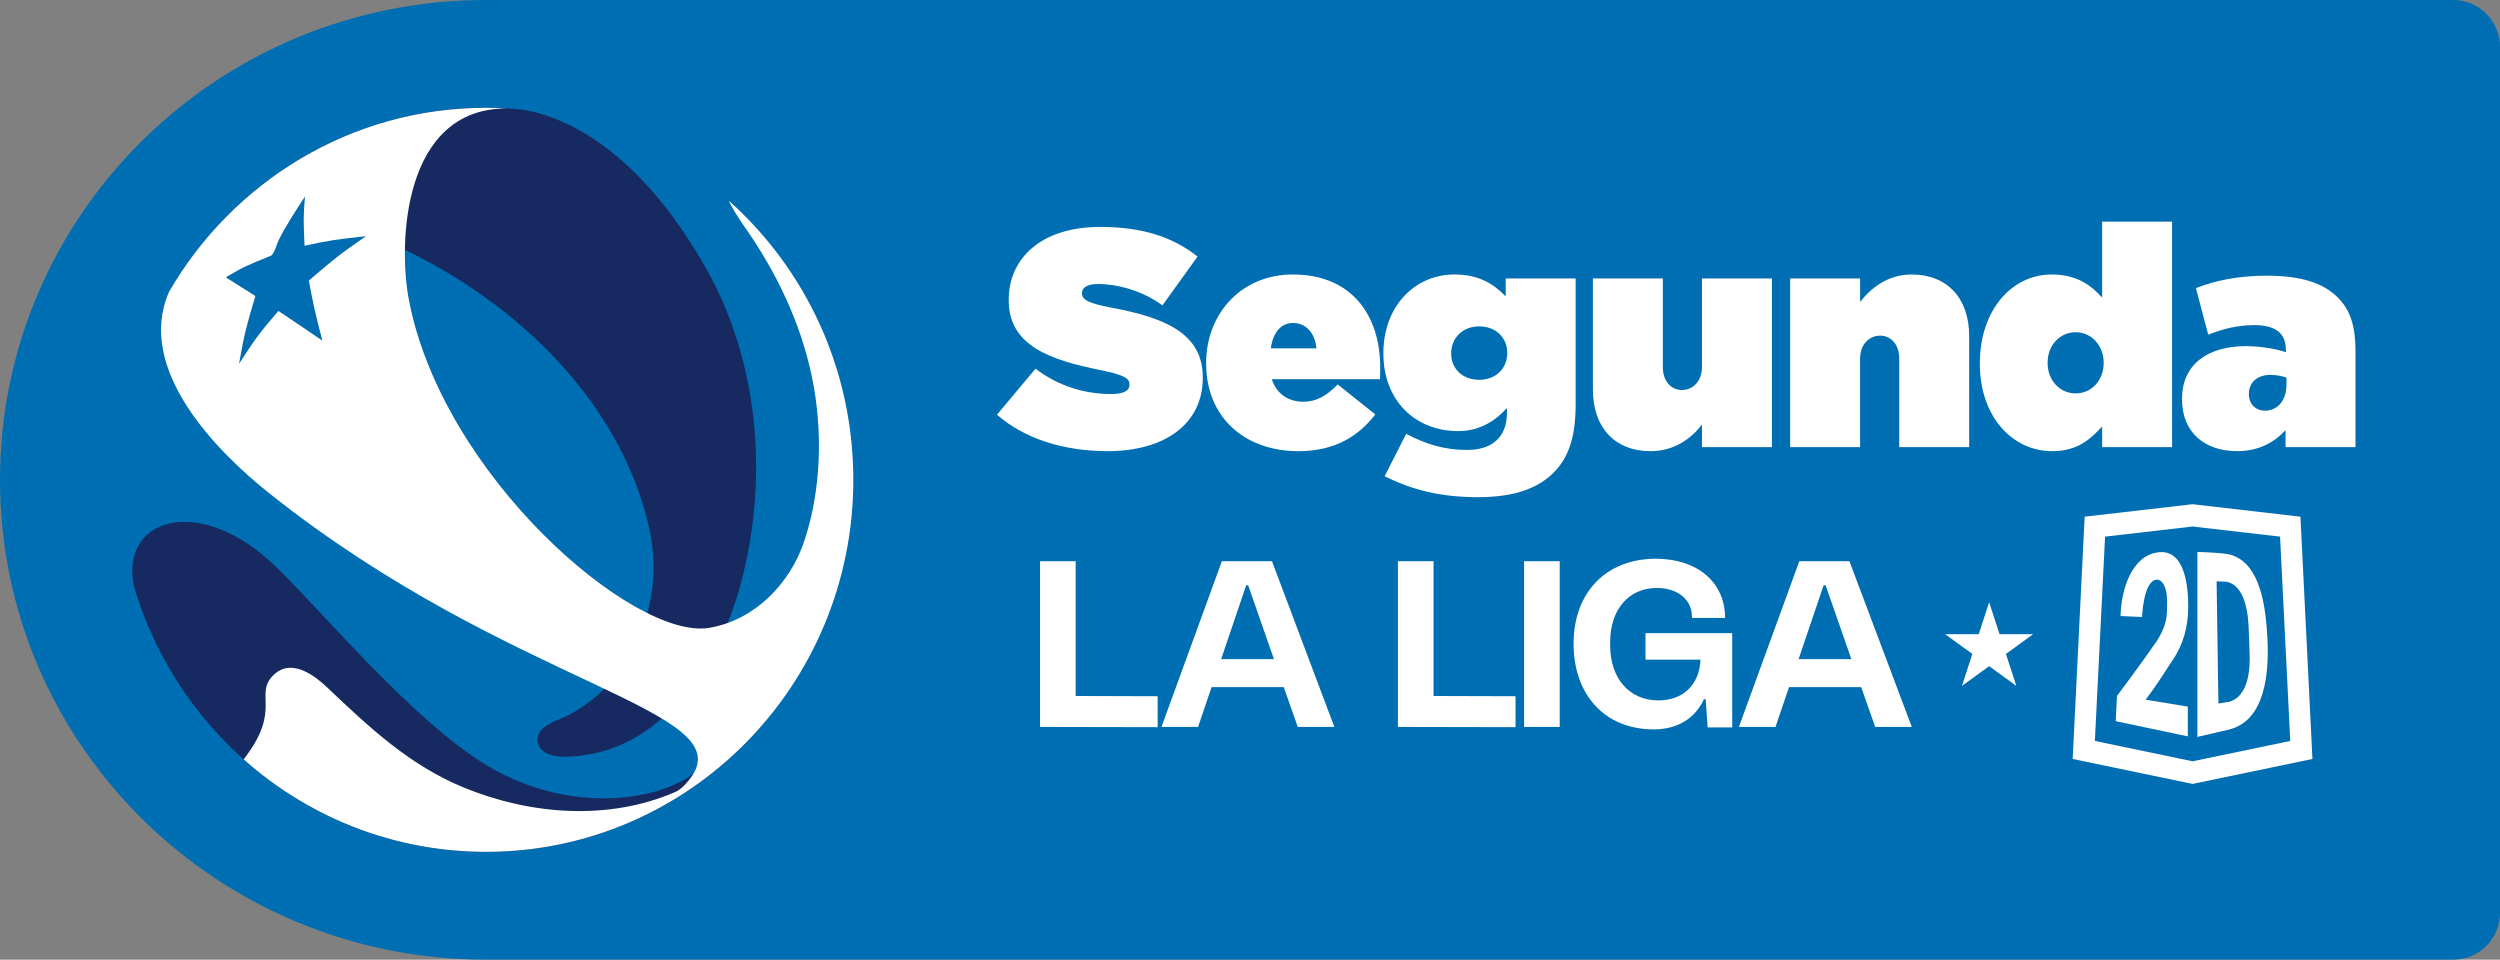
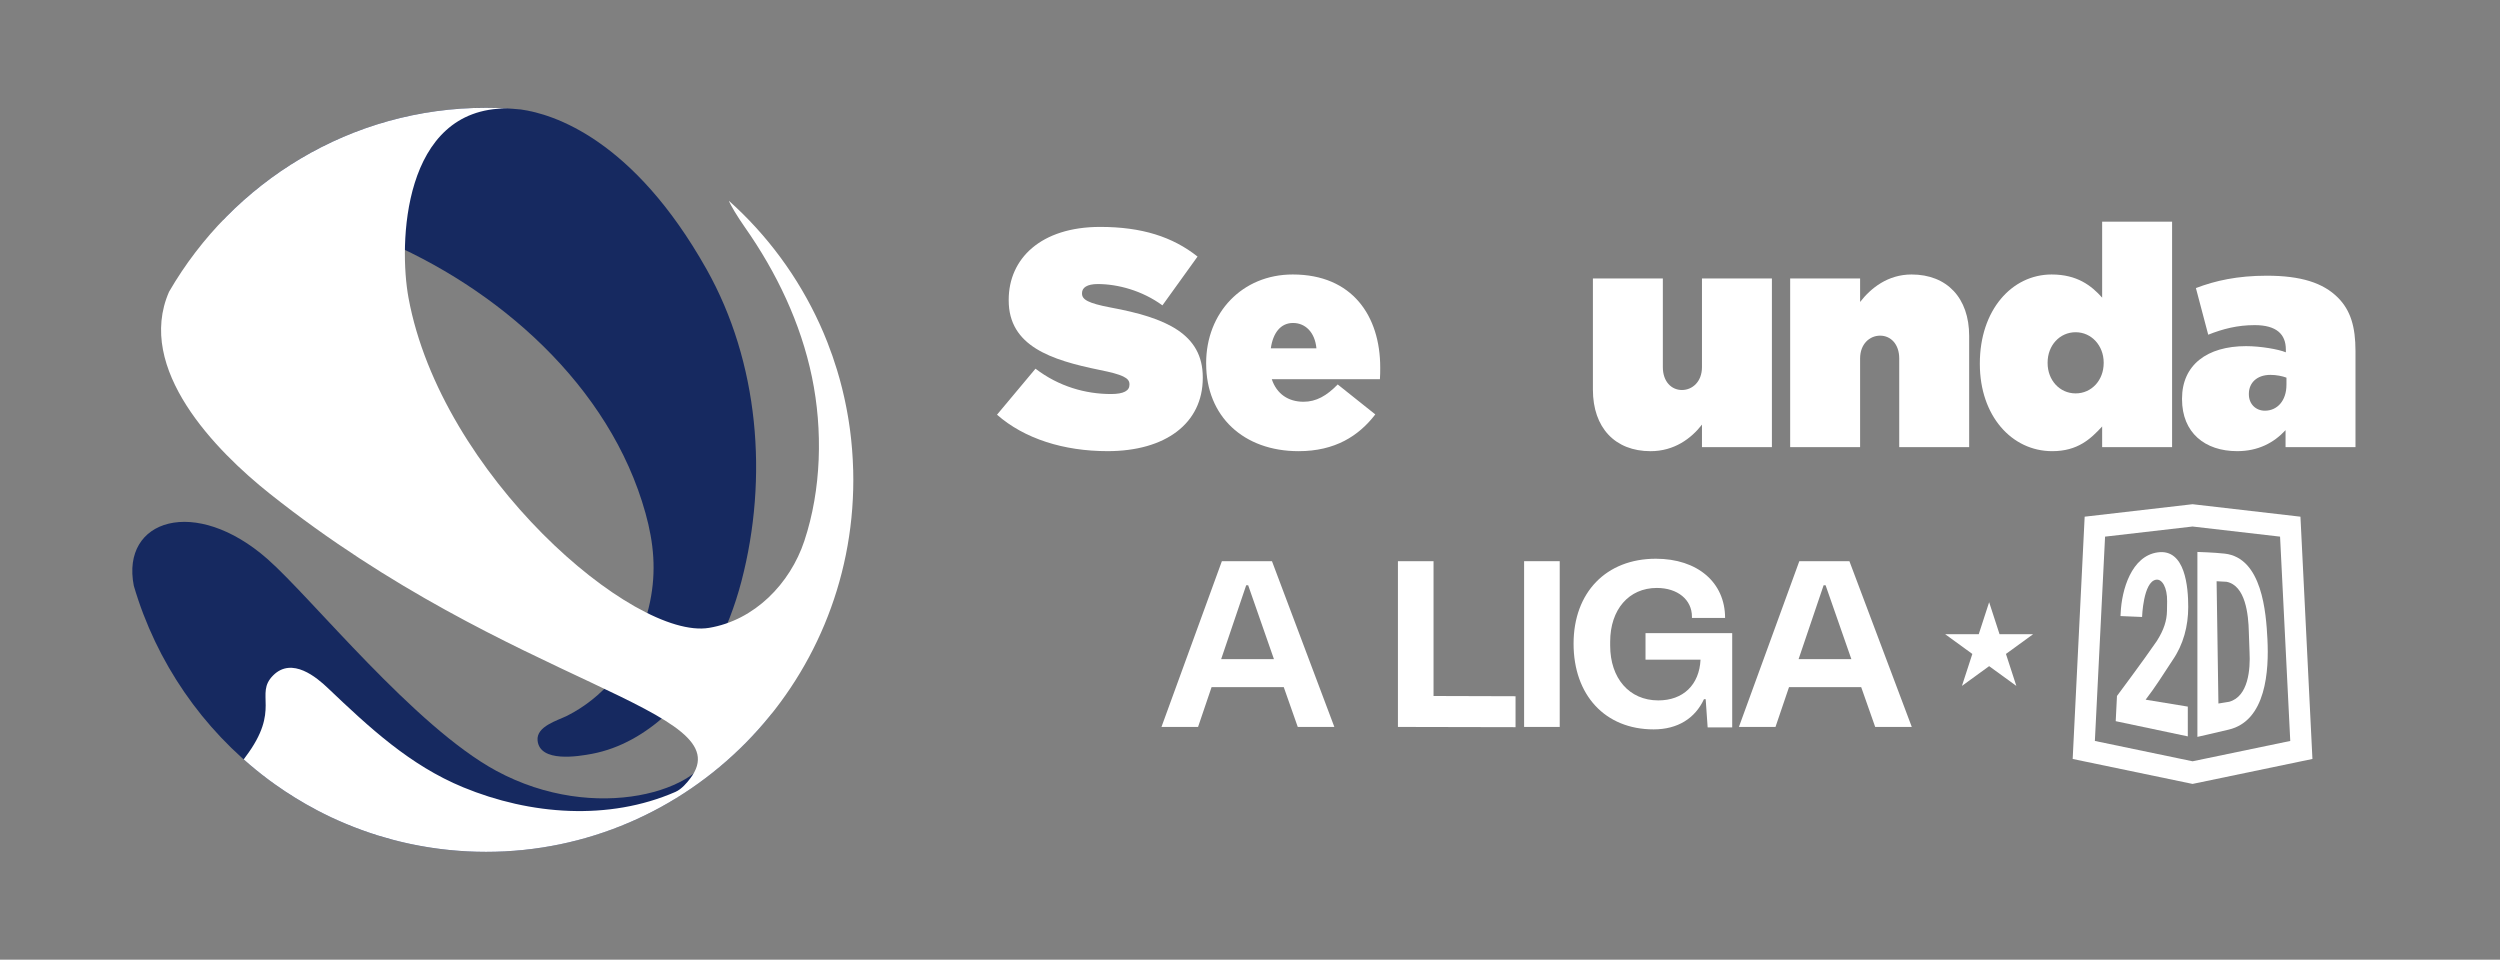
<svg xmlns="http://www.w3.org/2000/svg" id="Capa_2" viewBox="0 0 2068.97 794.2">
  <rect x="0" y="0" width="2068.97" height="794.2" fill="#808080" stroke="none" />
  <defs>
    <style>.cls-1{fill:none;}.cls-1,.cls-2,.cls-3,.cls-4,.cls-5{stroke-width:0px;}.cls-2{fill:#006eb2;}.cls-3{fill:#006db2;}.cls-4{fill:#162960;}.cls-5{fill:#fff;}</style>
  </defs>
  <g id="Capa_1-2">
-     <path class="cls-2" d="M0,397.1c0,219.31,180.07,397.1,402.19,397.1h1627.97c21.43,0,38.81-17.37,38.81-38.81V38.81c0-21.43-17.37-38.81-38.81-38.81H402.19C180.07,0,0,177.79,0,397.1Z" />
    <path class="cls-4" d="M184.63,182.1c15.45-4.63,34.7-5.02,46.45-4.61,28.2.98,55.98,8.82,81.95,19.51,98.68,40.63,191.87,122.14,221.17,227.66,6.91,24.88,9.01,47.98,3.75,73.45-4.77,23.11-15.39,46.05-30.9,64.45-10.28,12.18-23.28,22.49-37.5,29.7-7.99,4.04-25.86,8.74-24.66,20.62,1.86,18.4,33.57,13.16,45.11,10.97,23.43-4.45,44.2-16.71,61.69-32.75,31.26-28.65,51.33-69.51,61.93-110.09,22.41-85.84,14.36-181.31-28.91-258.22-60.68-107.85-126.85-128.42-153.62-132.18-9.51-.91-19.14-1.39-28.89-1.39-85.28,0-162.35,35.59-217.56,92.88Z" />
    <path class="cls-4" d="M589.9,617.93c-6.69,36.19-96.89,64.53-179.15,20.01-67.65-36.62-152.61-142.9-189.28-175.2-59.71-52.6-121.58-33.1-110.74,22.02,37.28,127.33,153.65,220.22,291.46,220.22,95.54,0,180.77-44.65,236.5-114.46-24.32-6.16-38.25-29.59-48.79,27.41Z" />
    <path class="cls-5" d="M706.06,388.81c-.02-.91-.07-1.8-.1-2.71-.06-1.85-.13-3.69-.22-5.53-.06-1.07-.13-2.13-.2-3.19-.1-1.67-.21-3.34-.34-5-.09-1.12-.19-2.24-.29-3.35-.14-1.6-.29-3.2-.45-4.79-.12-1.13-.25-2.26-.38-3.39-.18-1.57-.37-3.14-.57-4.71-.15-1.12-.31-2.25-.47-3.37-.22-1.56-.45-3.13-.7-4.68-.17-1.1-.35-2.2-.54-3.3-.27-1.58-.55-3.15-.84-4.71-.2-1.06-.39-2.12-.6-3.18-.32-1.61-.65-3.22-.99-4.82-.21-1-.42-2-.64-2.99-.37-1.68-.77-3.35-1.17-5.03-.22-.9-.43-1.81-.65-2.71-.45-1.82-.93-3.63-1.42-5.44-.2-.74-.39-1.48-.59-2.22-.59-2.14-1.22-4.28-1.86-6.4-.12-.39-.23-.78-.34-1.17-2.36-7.72-5-15.32-7.93-22.77-.12-.3-.24-.6-.36-.9-.85-2.15-1.72-4.28-2.62-6.41-.2-.46-.4-.92-.59-1.38-.84-1.96-1.7-3.92-2.58-5.86-.23-.51-.47-1.03-.71-1.54-.87-1.89-1.75-3.77-2.66-5.63-.25-.52-.51-1.04-.76-1.55-.92-1.86-1.85-3.71-2.8-5.55-.25-.49-.51-.98-.77-1.47-.98-1.87-1.98-3.74-3-5.59-.24-.43-.48-.87-.72-1.3-1.07-1.93-2.17-3.84-3.28-5.74-.2-.34-.39-.68-.59-1.01-1.21-2.04-2.43-4.07-3.68-6.08-.12-.19-.23-.37-.34-.56-11.26-18.03-24.32-34.8-38.93-50.05,0,0-.02-.02-.03-.03-1.81-1.88-3.64-3.75-5.49-5.58-.05-.04-.09-.09-.13-.13-1.83-1.82-3.69-3.61-5.57-5.38-.04-.04-.08-.08-.13-.12-1.91-1.79-3.84-3.57-5.79-5.31h0c1.28,3.59,7.11,13.21,13.16,21.83,26.31,37.49,46.31,79.36,55.57,124.09,9.06,43.81,7.84,92.95-6.3,135.54-11.75,35.4-41.21,65.73-78.91,71.98-62.4,10.34-221.69-126.66-248.68-273.08-8.17-44.35-5.27-157.1,81.58-156.8-5.77-.33-11.59-.52-17.44-.52-111.82,0-209.51,61.16-262.31,152.24,0,0,0,0,0,0-27.91,63.79,38.68,131.61,83.36,167.12,201.11,159.85,391.86,178.23,347.94,235.68-2.47,3.24-7.01,8.85-12.28,11.14-55.16,24.01-120.01,19.11-175.62-3.85-44.12-18.21-77.56-49.36-111.97-82.11-9.02-8.59-29.63-26.23-45.33-10.44-15.7,15.79,6.93,27.89-22.81,67.36-.54.72-1.03,1.41-1.51,2.1h0c1.59,1.42,3.2,2.82,4.82,4.2.13.11.25.22.38.33,1.56,1.33,3.13,2.64,4.72,3.93.19.15.37.3.56.46,1.56,1.27,3.14,2.52,4.72,3.76.2.16.41.32.61.48,1.59,1.24,3.2,2.46,4.82,3.67.18.13.35.26.53.39,1.67,1.24,3.34,2.46,5.04,3.66.07.05.15.11.23.16,10.75,7.62,22,14.55,33.7,20.73.23.12.46.25.69.37,1.62.85,3.25,1.68,4.89,2.5.47.24.93.47,1.4.71,1.52.75,3.05,1.49,4.59,2.22.6.28,1.19.57,1.79.85,1.47.68,2.94,1.35,4.42,2.01.68.3,1.36.61,2.04.9,1.43.63,2.87,1.25,4.32,1.85.73.31,1.47.61,2.2.91,1.42.58,2.84,1.16,4.27,1.72.77.3,1.55.6,2.32.89,1.41.54,2.83,1.08,4.25,1.6.79.29,1.6.57,2.39.85,1.42.51,2.84,1.01,4.28,1.5.78.27,1.57.52,2.36.78,1.46.48,2.92.97,4.39,1.43.63.2,1.27.38,1.9.57,3.09.94,6.2,1.84,9.33,2.68.72.19,1.43.4,2.16.59,1.24.32,2.49.62,3.73.93,1.1.27,2.2.55,3.3.82,1.19.28,2.38.54,3.57.81,1.18.26,2.35.53,3.54.78,1.16.25,2.33.47,3.5.7,1.23.24,2.45.49,3.68.71,1.15.21,2.3.41,3.45.61,1.26.22,2.52.43,3.79.64,1.14.18,2.28.36,3.42.52,1.3.19,2.6.38,3.9.55,1.12.15,2.24.3,3.37.44,1.34.17,2.68.32,4.03.47,1.1.12,2.2.24,3.3.35,1.39.14,2.79.26,4.19.38,1.06.09,2.12.18,3.19.26,1.48.11,2.96.2,4.44.29,1,.06,2,.13,3,.18,1.65.08,3.32.14,4.98.19.83.03,1.67.07,2.5.09,2.5.06,5.01.1,7.53.1,167.88,0,303.98-137.84,303.98-307.88,0-2.77-.04-5.53-.11-8.29Z" />
-     <path class="cls-3" d="M224.44,211.56c-18.96,7.6-22.38,8.97-37.58,17.94,9.46,5.93,13.37,8.38,24.49,15.49-7.62,25.73-8.99,30.36-13.53,56.09,13.55-20.77,16-24.51,32.55-43.72,15.18,10.09,19.76,13.14,36.4,24.58-5.8-22.72-7.36-28.82-11.18-49.77,20.38-17.4,25.22-21.53,47.37-36.74-24.38,2.71-29.45,3.28-50.91,7.96-.91-20-1.1-24.17.35-40.75-6.94,10.62-16.3,24.8-21.82,36.22-1.84,3.81-3.04,9.81-6.14,12.7" />
    <ellipse class="cls-1" cx="402.19" cy="397.1" rx="303.98" ry="307.88" />
    <path class="cls-5" d="M825.1,343.21l31.87-38.09c19.38,14.83,41.56,20.97,62.46,20.97,10.71,0,15.3-2.81,15.3-7.67v-.51c0-5.12-5.61-7.93-24.73-11.76-40.03-8.18-75.21-19.68-75.21-57.52v-.51c0-34,26.52-60.33,75.72-60.33,34.42,0,59.92,8.18,80.57,24.54l-29.06,40.39c-16.83-12.27-36.97-17.64-53.55-17.64-8.92,0-13,3.06-13,7.41v.51c0,4.86,4.85,7.93,23.71,11.5,45.64,8.44,76.23,21.73,76.23,57.78v.51c0,37.58-30.85,60.58-78.78,60.58-36.2,0-68.84-10.23-91.53-30.17Z" />
    <path class="cls-5" d="M998.19,301.03v-.51c0-41.67,29.83-73.36,71.65-73.36,49.46,0,72.41,34.51,72.41,76.95,0,3.06,0,6.64-.25,9.72h-89.49c4.08,12.27,13.76,18.66,26.26,18.66,10.45,0,19.12-4.86,28.3-14.32l31.11,24.8c-13.77,17.89-33.4,30.42-63.49,30.42-45.64,0-76.48-28.89-76.48-72.35ZM1089.46,288.25c-1.27-13.3-9.18-20.96-19.38-20.96s-16.57,8.18-18.36,20.96h37.73Z" />
-     <path class="cls-5" d="M1145.9,394.09l17.85-35.02c15.56,8.18,31.11,13.3,50.23,13.3,21.67,0,33.14-11.25,33.14-30.68v-4.09c-7.9,8.95-20.91,19.17-40.28,19.17-35.95,0-61.96-25.56-61.96-64.16v-.52c0-39.11,26.52-64.93,58.64-64.93,20.4,0,32.38,7.66,42.58,18.15v-14.83h57.88v104.3c0,25.82-5.36,43.46-18.1,56.24-12.49,12.53-31.62,20.45-62.72,20.45s-54.82-6.13-77.26-17.38ZM1247.38,292.34v-.51c0-12.02-9.18-21.73-23.2-21.73s-23.2,9.97-23.2,22.24v.51c0,12.02,9.18,21.48,23.2,21.48s23.2-9.72,23.2-21.99Z" />
    <path class="cls-5" d="M1318.27,322.51v-92.03h57.88v73.36c0,12.01,7.14,18.92,15.8,18.92s16.58-6.9,16.58-18.92v-73.36h57.88v139.58h-57.88v-18.66c-8.92,11.51-22.94,21.99-42.58,21.99-29.32,0-47.68-19.42-47.68-50.87Z" />
    <path class="cls-5" d="M1481.52,230.48h57.88v19.43c8.92-11.5,22.94-22.75,42.58-22.75,29.32,0,47.68,19.42,47.68,50.87v92.03h-57.88v-73.36c0-12.02-7.14-18.92-15.81-18.92s-16.57,6.9-16.57,18.92v73.36h-57.88v-139.58Z" />
    <path class="cls-5" d="M1638.49,301.29v-.51c0-44.22,26.52-73.62,59.41-73.62,21.16,0,32.89,9.2,41.82,19.17v-62.88h57.88v186.61h-57.88v-17.13c-9.43,10.23-20.14,20.45-41.31,20.45-33.65,0-59.91-29.4-59.91-72.09ZM1740.98,300.52v-.51c0-13.81-9.95-25.06-23.2-25.06s-23.2,10.99-23.2,25.06v.51c0,14.06,9.94,25.05,23.2,25.05s23.2-10.99,23.2-25.05Z" />
    <path class="cls-5" d="M1805.82,330.43v-.51c0-27.86,20.65-43.46,53.03-43.46,11.73,0,26.77,2.55,32.89,5.11v-2.3c0-12.79-7.9-20.2-25.75-20.2-14.27,0-26.26,3.07-38.49,7.93l-10.2-38.6c16.06-6.14,34.42-10.23,58.64-10.23,28.31,0,46.66,5.88,58.9,18.15,10.45,10.48,14.53,24.03,14.53,44.23v79.5h-57.88v-14.06c-9.69,10.48-22.69,17.38-40.03,17.38-26.77,0-45.64-15.33-45.64-42.95ZM1892.25,318.42v-5.88c-3.32-1.28-8.42-2.3-13.26-2.3-11.48,0-17.85,6.9-17.85,15.59v.51c0,8.18,5.86,13.55,13.25,13.55,10.2,0,17.85-8.18,17.85-21.47Z" />
    <path class="cls-5" d="M1903.82,427.6l-89.29-10.32-89.29,10.32-9.92,200.51,99.21,20.65,99.21-20.65-9.92-200.51ZM1814.53,630.03l-80.84-16.83,8.44-169.09,72.41-8.37,72.41,8.37,8.44,169.09-80.84,16.83Z" />
    <path class="cls-5" d="M1775.7,579.05c12.66,2.08,34.9,5.73,34.9,5.73v24.64l-59.66-12.58,1.04-20.87s22.18-29.68,32.87-45.33c6.02-9.38,8.39-17.13,8.51-25.04.05-3.17.07-4.75.12-7.92.17-11.44-4.13-18.78-9.2-17.91-10.6,1.8-11.52,30.83-11.52,30.83l-17.86-.75s.09-1.3.15-2.5c.82-19.19,8.88-47.27,30.75-50.23,22.74-3.08,25.16,28.81,25.16,45.19,0,15.8-4.02,31.13-12.93,44.02-7.38,11.21-14.17,22.15-22.34,32.73Z" />
    <path class="cls-5" d="M1841.06,458.16c31.11,3.48,34.33,48.82,35.44,70.93,1.28,25.44-.84,67.53-32.24,74.78-11.89,2.86-25.72,5.96-25.72,5.96v-153.05s13.34.37,22.52,1.38ZM1861.11,523.12c-.33-14.77-2.8-38.53-18.44-41.64-3.3-.18-4.95-.27-8.24-.45.5,33.73,1.01,67.47,1.51,101.2,3.56-.58,5.35-.87,8.91-1.45,15.89-4.38,17.59-26.91,16.85-41-.24-6.86-.35-9.89-.59-16.67Z" />
-     <path class="cls-5" d="M958.07,601.8l-97.34-.2v-137.17h29.47v111.57l67.87.2v25.61Z" />
    <path class="cls-5" d="M1104.29,601.6h-30.28l-11.58-32.92h-59.75l-11.18,32.92h-30.28l49.99-137.17h41.46l51.62,137.17ZM1031.34,484.34l-20.73,61.17h43.69l-21.34-61.17h-1.63Z" />
    <path class="cls-5" d="M1254.25,601.8l-97.34-.2v-137.17h29.47v111.57l67.87.2v25.61Z" />
    <path class="cls-5" d="M1290.8,601.6h-29.47v-137.17h29.47v137.17Z" />
    <path class="cls-5" d="M1361.81,545.92v-21.95h71.74v78.03h-20.32l-1.63-23.37h-1.42c-7.32,15.85-21.74,25-41.66,25-40.24,0-66.25-28.45-66.25-70.92s27.03-70.31,68.08-70.31c34.34,0,57.31,19.51,57.31,48.98h-27.43v-1.02c0-14.02-11.79-23.78-29.06-23.78-23.17,0-38.61,17.88-38.61,44.5v3.25c0,26.82,15.65,45.32,39.83,45.32,20.52,0,33.94-12.8,34.95-33.73h-45.52Z" />
    <path class="cls-5" d="M1582.17,601.6h-30.28l-11.58-32.92h-59.75l-11.18,32.92h-30.28l49.99-137.17h41.46l51.62,137.17ZM1509.21,484.34l-20.73,61.17h43.69l-21.34-61.17h-1.62Z" />
    <polygon class="cls-5" points="1646.19 498.38 1654.79 524.84 1682.61 524.84 1660.1 541.19 1668.7 567.65 1646.19 551.3 1623.68 567.65 1632.28 541.19 1609.77 524.84 1637.59 524.84 1646.19 498.38" />
  </g>
</svg>